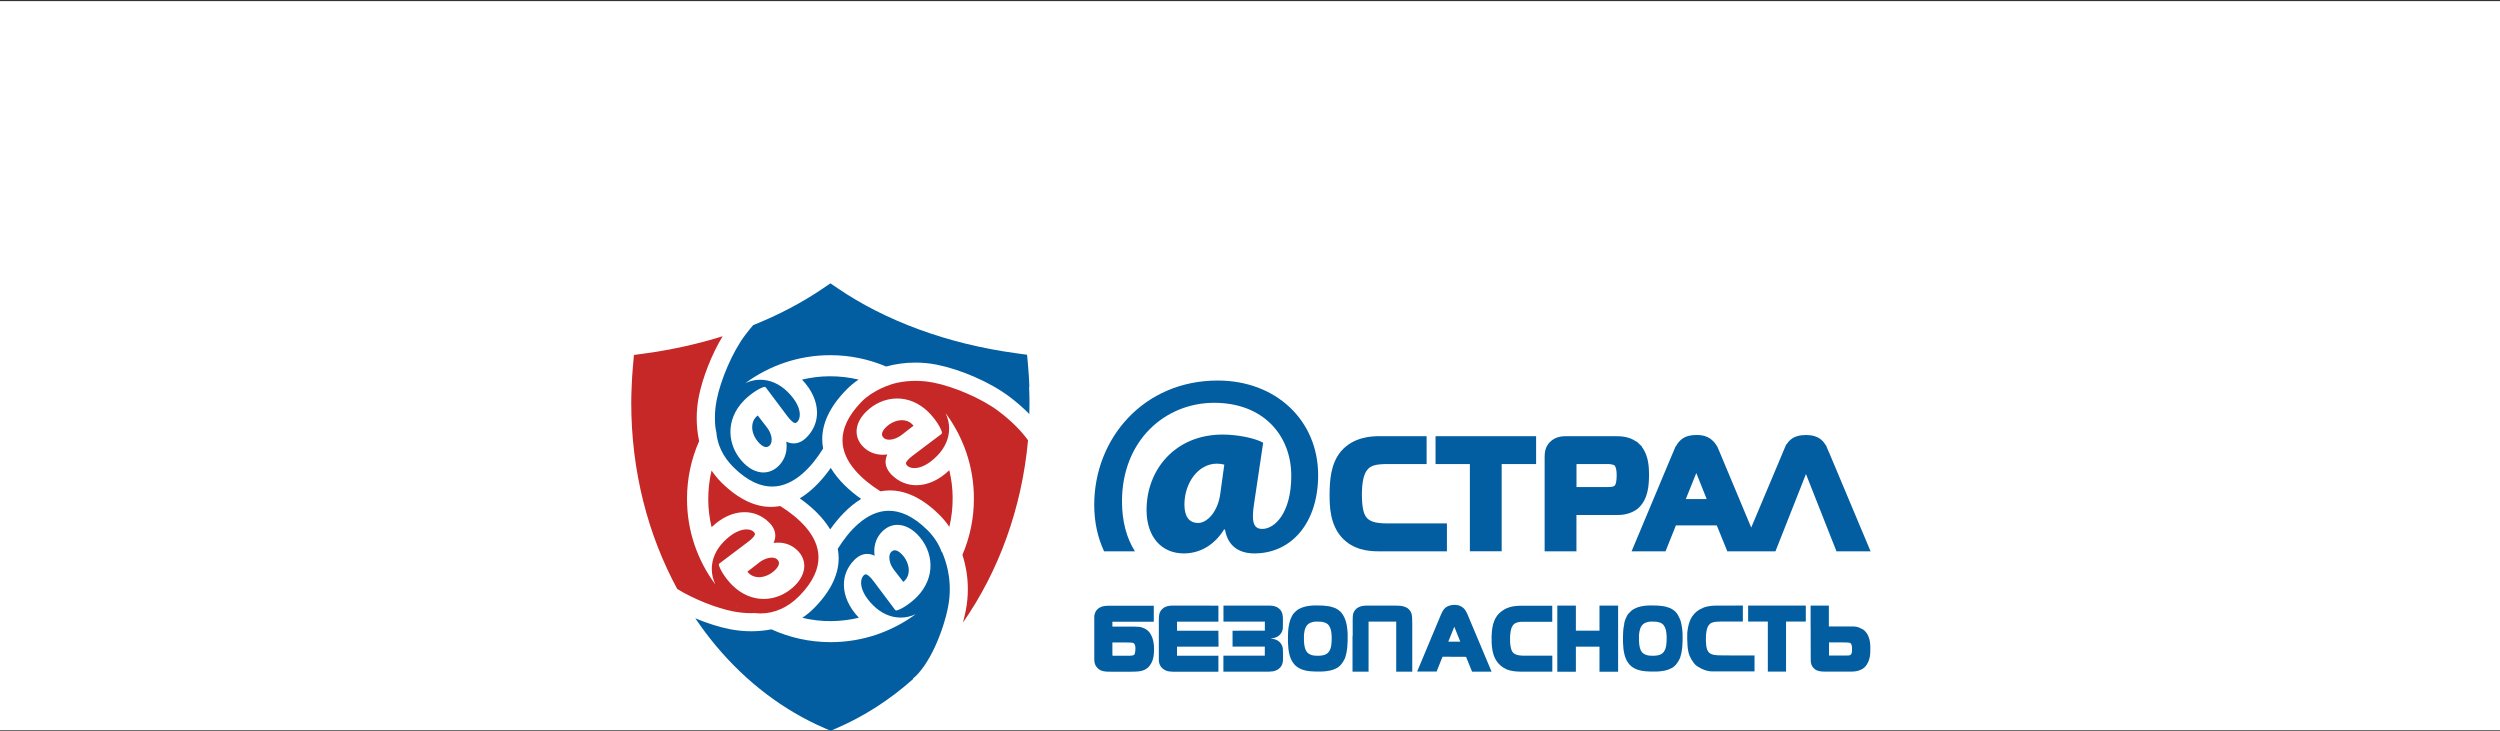
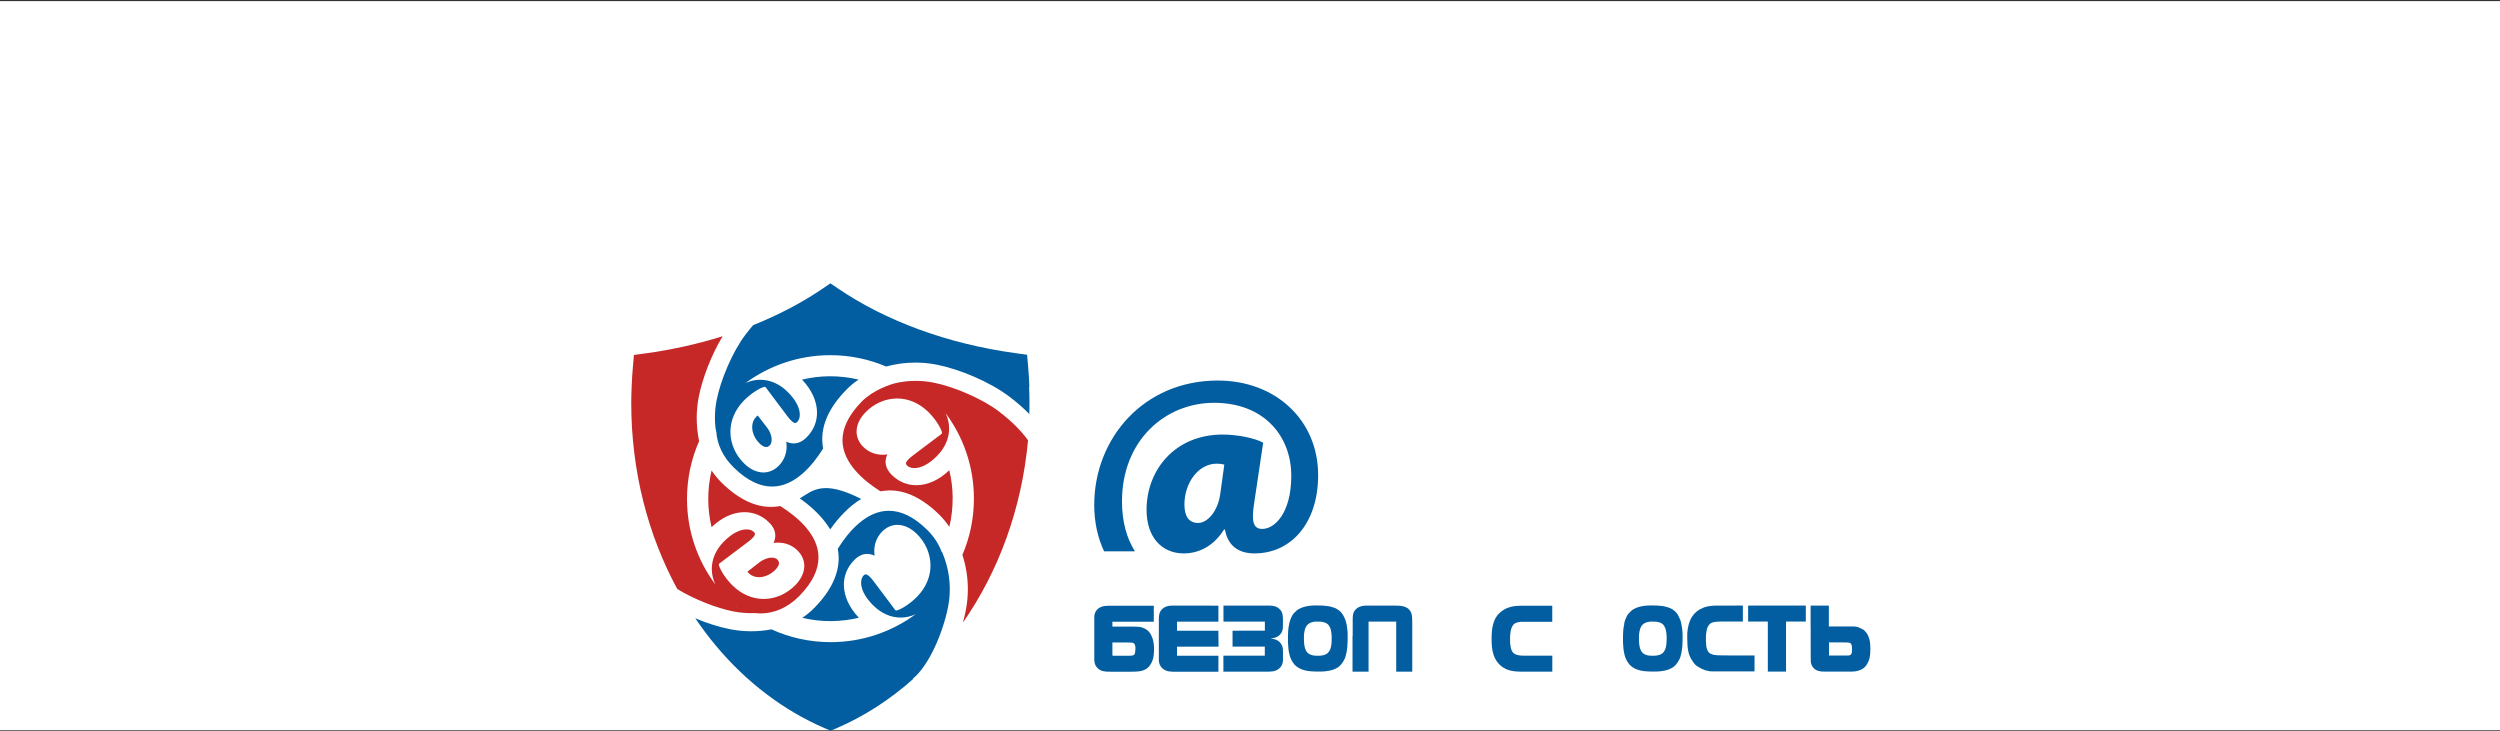
<svg xmlns="http://www.w3.org/2000/svg" width="1200" height="351" viewBox="0 0 1200 351" fill="none">
  <rect x="0" y="0" width="1200" height="351" fill="#333333" stroke="none" />
  <rect width="1200" height="350" transform="translate(0 0.537)" fill="white" />
  <path d="M584.514 182.658C548.921 182.658 525.229 210.47 525.229 242.375C525.229 250.721 526.952 258.206 529.967 264.641H544.775C540.79 258.341 538.556 250.317 538.556 240.652C538.556 211.413 559.26 193.347 582.791 193.347C606.323 193.347 619.811 208.909 619.811 228.401C619.811 246.467 611.653 254.167 605.542 253.871C601.476 253.71 600.695 249.94 601.934 241.917L606.323 212.517C602.553 210.309 593.938 208.586 586.884 208.586C563.999 208.586 550.348 225.548 550.348 244.717C550.348 257.775 557.564 265.637 568.226 265.637C576.06 265.637 582.98 261.545 587.53 254.167H587.988C589.253 261.706 594.261 265.637 602.122 265.637C620 265.637 632.708 250.856 632.708 228.078C632.708 201.666 612.327 182.658 584.541 182.658H584.514ZM585.78 236.721C584.676 245.525 579.507 251.017 575.118 251.017C570.729 251.017 568.522 247.867 568.522 242.213C568.522 231.686 575.253 222.559 584.057 222.559C585.295 222.559 586.561 222.721 587.664 223.017L585.78 236.694V236.721Z" fill="#025EA0" />
-   <path d="M689.059 222.748H705.536V264.614H720.802V222.748H737.333V209.367H689.059V222.748ZM659.12 250.453C657.451 249.887 656.374 249.133 655.539 247.868C654.92 246.872 653.735 244.637 653.708 237.529C653.708 230.529 654.92 227.46 655.943 226.006C656.939 224.525 658.043 223.825 659.739 223.34C661.408 222.856 663.67 222.748 666.389 222.748H684.778V209.367H662.055C658.339 209.367 649.67 209.69 643.693 216.61C638.712 222.56 638.227 230.556 638.2 237.691C638.227 243.21 638.416 251.556 643.935 257.857C649.427 263.995 656.912 264.641 661.839 264.641H694.524V251.233H665.905C663.105 251.233 660.843 251.018 659.147 250.48L659.12 250.453ZM877.794 216.906H877.821L877.094 215.236C877.094 215.236 877.067 215.156 877.04 215.102L876.421 213.621L876.313 213.675C875.801 212.759 875.101 211.79 874.024 210.929C872.274 209.529 869.878 208.802 866.89 208.802H866.782C863.767 208.802 861.37 209.529 859.62 210.929C858.732 211.656 858.059 212.463 857.574 213.271L857.439 213.217L856.551 215.29L856.416 215.613L855.663 217.363H855.689L840.585 253.226L825.104 216.206C825.023 215.963 824.916 215.748 824.808 215.533L824.35 214.429H824.297C823.462 212.894 822.385 211.629 821.066 210.659C819.262 209.367 817.054 208.775 814.658 208.802C814.604 208.802 814.577 208.802 814.55 208.802H814.281C811.804 208.802 809.489 209.206 807.55 210.579C806.204 211.521 805.208 212.786 804.427 214.24L804.319 214.186L803.458 216.233L803.323 216.583L802.246 219.087L783.157 264.641H799.446L804.427 252.203H824.054L829.116 264.641H852.216L866.863 227.541L881.509 264.641H897.879L877.848 216.933L877.794 216.906ZM809.192 239.548L814.227 227.056L819.208 239.548H809.192ZM791.557 228.294C791.503 224.444 791.423 218.844 788.084 214.51L788.192 214.402L786.9 213.163L786.819 213.083L785.607 211.898L785.5 212.006C781.676 209.259 777.315 209.394 775.053 209.367H751.656C749.691 209.367 746.514 209.636 744.01 212.14C741.56 214.563 741.426 217.579 741.426 219.383V219.517C741.426 219.517 741.426 219.517 741.426 219.625V264.641H756.691V247.195H776.722C780.223 247.195 783.588 246.145 786.119 244.152C791.342 239.629 791.45 232.441 791.53 228.321L791.557 228.294ZM775.995 228.267V228.617C775.995 229.425 775.915 230.448 775.753 231.337C775.619 232.064 775.376 232.683 775.242 232.871L775.188 232.925L774.919 233.194C774.407 233.598 773.33 233.814 771.661 233.787H756.718V222.748H771.795C773.115 222.694 774.865 223.125 775.08 223.529H775.107V223.583C775.107 223.583 775.565 224.229 775.726 225.064C775.915 225.898 775.995 226.948 775.995 227.837C775.995 227.891 775.995 227.944 775.995 227.971C775.995 227.971 775.995 227.998 775.995 228.133V228.267Z" fill="#025EA0" />
  <path fill-rule="evenodd" clip-rule="evenodd" d="M580.744 290.676H564.859C563.943 290.676 563.351 290.676 562.839 290.676C562.328 290.676 561.897 290.703 561.493 290.757C561.089 290.81 560.766 290.864 560.416 290.945C560.066 291.026 559.743 291.16 559.474 291.268C559.205 291.376 558.962 291.483 558.72 291.672C558.451 291.86 558.155 292.076 557.966 292.237C557.751 292.399 557.67 292.507 557.536 292.668C557.401 292.83 557.212 293.045 557.078 293.287C556.916 293.53 556.809 293.772 556.701 294.041C556.593 294.284 556.512 294.553 556.459 294.849C556.378 295.145 556.324 295.495 556.297 295.899C556.27 296.303 556.27 296.761 556.243 297.299C556.243 297.837 556.243 298.484 556.243 299.291V315.284C556.243 316.307 556.243 316.657 556.243 317.007C556.243 317.357 556.324 317.734 556.378 318.057C556.459 318.38 556.539 318.703 556.674 319.026C556.809 319.349 556.97 319.619 557.132 319.861C557.293 320.103 557.428 320.265 557.616 320.48C557.805 320.669 558.047 320.884 558.316 321.1C558.586 321.315 558.855 321.476 559.205 321.665C559.555 321.826 559.932 321.988 560.282 322.096C560.605 322.203 560.847 322.23 561.197 322.284C561.547 322.338 561.978 322.392 562.92 322.419C563.863 322.446 565.29 322.419 566.797 322.419H584.836V314.746H581.525C578.213 314.746 571.59 314.746 568.278 314.746H564.966V310.411H584.89V309.119C584.89 307.826 584.863 305.268 584.836 304.003V302.738H564.966V298.403H584.836V290.73H580.771L580.744 290.676Z" fill="#025EA0" />
  <path fill-rule="evenodd" clip-rule="evenodd" d="M591.3 290.676H607.185C608.1 290.676 608.693 290.676 609.204 290.676C609.716 290.676 610.146 290.703 610.55 290.757C610.954 290.81 611.277 290.864 611.627 290.945C611.95 291.026 612.3 291.16 612.57 291.268C612.839 291.376 613.081 291.483 613.323 291.672C613.593 291.86 613.889 292.076 614.077 292.237C614.266 292.399 614.373 292.507 614.508 292.668C614.643 292.83 614.831 293.045 614.966 293.287C615.1 293.53 615.235 293.772 615.343 294.041C615.45 294.284 615.531 294.553 615.585 294.849C615.666 295.145 615.72 295.495 615.747 295.899C615.773 296.303 615.8 296.761 615.8 297.299C615.8 297.837 615.8 298.484 615.8 299.211C615.8 299.938 615.8 300.772 615.773 301.257C615.773 301.741 615.72 301.93 615.666 302.145C615.612 302.361 615.558 302.603 615.477 302.818C615.396 303.034 615.316 303.222 615.262 303.357C615.181 303.491 615.127 303.599 615.047 303.734C614.993 303.841 614.885 303.976 614.804 304.111C614.696 304.245 614.589 304.38 614.481 304.515C614.346 304.649 614.212 304.784 614.077 304.918C613.943 305.053 613.808 305.161 613.646 305.268C613.485 305.376 613.323 305.484 613.189 305.565C613.054 305.645 612.946 305.726 612.758 305.78C612.57 305.861 612.327 305.968 612.085 306.049C611.87 306.13 611.654 306.184 611.439 306.238C611.223 306.291 610.981 306.318 610.739 306.372C610.496 306.399 610.281 306.426 610.146 306.426C610.012 306.426 609.985 306.426 609.985 306.453C609.985 306.453 609.985 306.507 610.146 306.534C610.335 306.561 610.685 306.615 610.954 306.668C611.223 306.695 611.412 306.749 611.627 306.803C611.87 306.857 612.139 306.965 612.354 307.018C612.543 307.099 612.677 307.153 612.812 307.234C612.946 307.288 613.108 307.368 613.27 307.476C613.431 307.557 613.566 307.638 613.7 307.772C613.862 307.88 614.023 308.042 614.131 308.122C614.239 308.23 614.293 308.257 614.373 308.365C614.454 308.472 614.589 308.58 614.696 308.742C614.804 308.876 614.939 309.038 615.047 309.226C615.154 309.415 615.262 309.657 615.37 309.899C615.477 310.142 615.558 310.384 615.612 310.545C615.666 310.707 615.693 310.788 615.747 311.138C615.773 311.488 615.827 312.08 615.827 312.915C615.827 313.749 615.827 314.88 615.827 315.58C615.827 316.307 615.827 316.63 615.827 316.98C615.827 317.33 615.747 317.707 615.693 318.03C615.612 318.353 615.531 318.676 615.396 318.999C615.262 319.323 615.1 319.592 614.939 319.834C614.777 320.076 614.643 320.238 614.454 320.453C614.266 320.642 614.023 320.857 613.754 321.073C613.485 321.288 613.216 321.45 612.866 321.638C612.516 321.8 612.112 321.961 611.789 322.069C611.466 322.176 611.223 322.203 610.873 322.257C610.523 322.311 610.093 322.365 609.15 322.392C608.208 322.419 606.781 322.392 605.273 322.392H587.234V314.719H590.546C593.858 314.719 600.481 314.719 603.792 314.719H607.104V310.384H591.623V302.738H594.208C596.792 302.738 601.962 302.738 604.546 302.711H607.131V298.376H587.261V290.703H591.327L591.3 290.676Z" fill="#025EA0" />
  <path fill-rule="evenodd" clip-rule="evenodd" d="M649.211 305.268V322.392H656.911V298.376H670.184V322.392H677.885V299.857C677.885 298.564 677.885 297.568 677.831 296.787C677.804 296.007 677.723 295.441 677.615 294.93C677.508 294.445 677.346 294.041 677.131 293.61C676.888 293.207 676.565 292.776 676.242 292.453C675.919 292.13 675.623 291.887 675.192 291.672C674.761 291.43 674.196 291.214 673.604 291.053C672.985 290.891 672.338 290.81 671.746 290.757C671.154 290.703 670.615 290.703 669.108 290.676C667.627 290.676 665.15 290.676 663.184 290.676C661.219 290.676 659.765 290.676 658.796 290.676C657.827 290.676 657.369 290.676 657.046 290.676C656.696 290.676 656.48 290.676 656.238 290.676C655.996 290.676 655.726 290.676 655.43 290.703C655.134 290.703 654.811 290.757 654.461 290.783C654.138 290.81 653.788 290.891 653.438 290.972C653.088 291.08 652.711 291.214 652.388 291.349C652.065 291.51 651.769 291.672 651.553 291.807C651.338 291.968 651.149 292.103 650.988 292.264C650.826 292.426 650.638 292.614 650.503 292.776C650.369 292.937 650.234 293.126 650.126 293.287C650.019 293.476 649.911 293.664 649.803 293.853C649.722 294.041 649.642 294.257 649.588 294.445C649.534 294.66 649.48 294.876 649.426 295.145C649.372 295.387 649.346 295.684 649.319 296.087C649.319 296.491 649.292 297.03 649.292 297.514C649.292 297.999 649.292 298.484 649.292 298.995V305.215L649.211 305.268Z" fill="#025EA0" />
  <path fill-rule="evenodd" clip-rule="evenodd" d="M833.021 290.677C830.84 290.677 827.178 290.677 824.944 290.677C822.736 290.677 821.982 290.731 821.228 290.839C820.474 290.92 819.747 291.054 819.101 291.216C818.455 291.377 817.916 291.566 817.351 291.808C816.786 292.05 816.193 292.347 815.709 292.616C815.251 292.885 814.901 293.127 814.524 293.424C814.147 293.747 813.716 294.124 813.339 294.527C812.963 294.931 812.639 295.362 812.343 295.766C812.047 296.17 811.832 296.547 811.616 296.977C811.401 297.408 811.212 297.866 811.024 298.351C810.836 298.835 810.701 299.347 810.539 299.885C810.405 300.451 810.27 301.043 810.162 301.662C810.055 302.281 809.947 302.901 809.893 303.655C809.839 304.408 809.839 305.297 809.866 306.401C809.866 307.505 809.92 308.797 810.001 309.766C810.055 310.735 810.162 311.382 810.243 311.947C810.351 312.512 810.459 313.024 810.566 313.482C810.674 313.912 810.809 314.289 810.997 314.747C811.186 315.205 811.455 315.797 811.805 316.416C812.182 317.062 812.666 317.736 812.989 318.193C813.339 318.651 813.555 318.866 813.851 319.136C814.147 319.405 814.524 319.728 815.09 320.078C815.655 320.428 816.382 320.832 817.001 321.128C817.647 321.424 818.186 321.613 818.697 321.774C819.209 321.936 819.72 322.043 820.205 322.124C820.69 322.205 821.12 322.259 821.982 322.286C822.817 322.286 824.082 322.286 826.182 322.286H842.175V314.612H831.324C828.228 314.612 825.94 314.612 824.432 314.532C822.924 314.451 822.251 314.262 821.74 314.074C821.228 313.885 820.878 313.67 820.582 313.455C820.286 313.239 820.07 312.97 819.828 312.593C819.613 312.216 819.397 311.705 819.263 311.22C819.128 310.735 819.02 310.278 818.966 309.658C818.886 309.012 818.859 308.205 818.832 307.424C818.832 306.643 818.832 305.943 818.859 305.189C818.913 304.435 818.993 303.628 819.128 302.954C819.236 302.281 819.37 301.77 819.532 301.339C819.693 300.908 819.882 300.558 820.124 300.208C820.367 299.858 820.69 299.535 820.986 299.293C821.282 299.051 821.605 298.889 822.009 298.781C822.44 298.647 822.951 298.539 823.597 298.458C824.244 298.377 824.997 298.351 826.128 298.324C827.259 298.324 828.767 298.324 830.571 298.324H836.575V290.65H832.994L833.021 290.677Z" fill="#025EA0" />
  <path fill-rule="evenodd" clip-rule="evenodd" d="M844.812 290.676H866.782V298.349H857.305V322.365H848.555V298.349H839.104V290.676H844.839H844.812Z" fill="#025EA0" />
  <path fill-rule="evenodd" clip-rule="evenodd" d="M553.848 309.739C553.821 309.335 553.767 308.904 553.713 308.5C553.659 308.097 553.579 307.747 553.498 307.424C553.417 307.1 553.363 306.831 553.256 306.535C553.148 306.212 553.013 305.862 552.879 305.539C552.744 305.189 552.582 304.866 552.394 304.543C552.205 304.22 551.99 303.897 551.775 303.6C551.559 303.304 551.344 303.062 551.155 302.9C550.967 302.712 550.805 302.577 550.671 302.47C550.536 302.362 550.375 302.254 550.213 302.147C550.052 302.039 549.863 301.931 549.675 301.823C549.486 301.716 549.271 301.608 549.055 301.527C548.84 301.42 548.652 301.339 548.436 301.285C548.248 301.204 548.059 301.15 547.871 301.096C547.682 301.043 547.494 300.989 547.305 300.962C547.117 300.935 546.902 300.908 546.632 300.881C546.363 300.881 546.04 300.827 545.636 300.827C545.232 300.827 544.801 300.8 544.209 300.773H533.951V298.431H553.821V290.758H534.813C533.359 290.758 532.578 290.758 531.959 290.758C531.34 290.758 530.855 290.812 530.451 290.839C530.047 290.866 529.724 290.946 529.428 291.027C529.132 291.108 528.863 291.189 528.566 291.296C528.27 291.431 527.974 291.566 527.759 291.7C527.543 291.835 527.382 291.942 527.193 292.077C527.005 292.239 526.763 292.454 526.547 292.669C526.332 292.885 526.17 293.1 526.036 293.343C525.874 293.585 525.766 293.827 525.659 294.123C525.551 294.419 525.443 294.716 525.39 294.985C525.309 295.254 525.255 295.496 525.255 295.9C525.255 296.304 525.255 296.923 525.255 297.839V314.289C525.255 315.555 525.255 316.228 525.255 316.685C525.255 317.143 525.282 317.412 525.336 317.681C525.389 317.951 525.443 318.247 525.524 318.516C525.605 318.785 525.713 319.055 525.793 319.243C525.874 319.432 525.955 319.539 526.036 319.674C526.116 319.808 526.251 319.997 526.386 320.158C526.52 320.347 526.682 320.508 526.843 320.697C527.005 320.858 527.193 321.02 527.355 321.155C527.543 321.289 527.732 321.424 527.92 321.532C528.109 321.639 528.297 321.72 528.459 321.801C528.62 321.882 528.782 321.935 528.97 321.989C529.159 322.043 529.347 322.097 529.563 322.151C529.778 322.205 530.02 322.259 530.317 322.285C530.613 322.312 530.99 322.366 531.447 322.393C531.932 322.393 532.497 322.42 533.251 322.42C533.978 322.42 534.894 322.42 535.728 322.42H542.836C543.428 322.42 543.859 322.42 544.398 322.393C544.909 322.393 545.528 322.339 546.013 322.312C546.498 322.285 546.821 322.232 547.117 322.178C547.44 322.124 547.709 322.07 548.005 321.989C548.302 321.908 548.598 321.801 548.867 321.72C549.136 321.612 549.352 321.505 549.594 321.397C549.836 321.289 550.078 321.155 550.321 320.966C550.563 320.805 550.805 320.616 550.994 320.455C551.182 320.293 551.317 320.132 551.505 319.943C551.667 319.755 551.855 319.512 552.017 319.27C552.179 319.055 552.313 318.812 552.475 318.57C552.609 318.355 552.744 318.085 552.852 317.843C552.959 317.601 553.067 317.385 553.148 317.116C553.255 316.847 553.336 316.551 553.444 316.255C553.525 315.931 553.605 315.608 553.659 315.285C553.713 314.962 553.767 314.612 553.794 314.316C553.821 313.993 553.848 313.724 553.875 313.374L553.929 312.216C553.929 311.812 553.929 311.408 553.929 311.004C553.929 310.601 553.929 310.197 553.875 309.766L553.848 309.739ZM533.951 313.778V308.393H537.182C538.394 308.393 539.794 308.393 540.79 308.393C541.786 308.393 542.432 308.393 542.863 308.447C543.294 308.447 543.536 308.501 543.725 308.554C543.913 308.608 544.048 308.662 544.182 308.743C544.317 308.824 544.425 308.931 544.532 309.093C544.64 309.254 544.721 309.443 544.801 309.685C544.882 309.901 544.963 310.17 544.99 310.493C545.017 310.789 545.017 311.139 544.99 311.543C544.99 311.92 544.963 312.351 544.909 312.728C544.855 313.104 544.801 313.454 544.721 313.697C544.667 313.939 544.586 314.047 544.505 314.154C544.398 314.262 544.29 314.37 544.128 314.451C543.967 314.531 543.778 314.612 543.509 314.666C543.213 314.72 542.836 314.747 542.163 314.747C541.49 314.747 540.521 314.747 539.121 314.747H533.978V313.804L533.951 313.778Z" fill="#025EA0" />
  <path fill-rule="evenodd" clip-rule="evenodd" d="M715.983 306.32C715.875 311.947 716.683 317.305 721.717 320.535C725.11 322.716 729.821 322.393 734.048 322.393H745.114V314.72H734.479C731.544 314.72 729.983 314.801 728.314 314.397C728.044 314.316 727.802 314.235 727.56 314.128C727.317 314.02 727.102 313.912 726.887 313.778C726.671 313.643 726.51 313.508 726.348 313.347C726.187 313.185 726.052 313.024 725.917 312.808C725.783 312.593 725.675 312.377 725.594 312.162C725.487 311.947 725.433 311.785 725.379 311.57C725.325 311.354 725.244 311.112 725.19 310.843C725.137 310.574 725.083 310.251 725.029 309.954C724.975 309.658 724.948 309.416 724.921 309.147C724.894 308.877 724.867 308.608 724.84 308.366C724.84 308.124 724.84 307.908 724.84 307.531V306.239C724.84 305.862 724.84 305.62 724.84 305.404C724.84 305.189 724.867 305 724.894 304.731L725.002 303.843C725.029 303.547 725.083 303.277 725.11 303.035C725.163 302.82 725.19 302.604 725.244 302.389C725.298 302.173 725.352 301.931 725.433 301.716C725.514 301.5 725.594 301.285 725.675 301.096C725.756 300.908 725.864 300.693 725.971 300.531C726.079 300.343 726.16 300.181 726.294 300.046C726.402 299.885 726.537 299.777 726.644 299.643C726.752 299.535 726.86 299.454 726.967 299.373C727.075 299.293 727.237 299.212 727.371 299.131C727.533 299.05 727.694 298.97 727.856 298.916C728.017 298.862 728.152 298.808 728.341 298.754C728.529 298.7 728.798 298.646 729.041 298.62C729.283 298.566 729.498 298.539 729.714 298.512L730.387 298.458C730.602 298.458 730.871 298.458 731.221 298.458H745.087V290.758H729.714C725.864 290.839 722.633 291.566 719.725 294.285C716.467 297.327 716.009 302.147 715.929 306.4L715.983 306.32Z" fill="#025EA0" />
-   <path fill-rule="evenodd" clip-rule="evenodd" d="M715.956 322.39L705.294 297.028C704.083 294.148 703.356 291.724 700.502 290.701C698.537 290.001 695.44 290.271 693.717 291.778C692.613 292.748 691.994 294.228 691.429 295.575L689.598 299.936L680.229 322.337H689.571L692.425 315.229L703.706 315.283L706.587 322.39H715.956ZM695.548 307.098L697.11 303.194L697.944 301.121L698.052 300.825L698.537 302.009L700.448 306.775L700.933 307.986H695.198L695.548 307.071V307.098Z" fill="#025EA0" />
-   <path fill-rule="evenodd" clip-rule="evenodd" d="M759.571 302.71C761.455 302.71 764.605 302.71 766.194 302.71C767.782 302.71 767.755 302.71 767.755 302.71V290.702H776.694V322.418H767.755V310.41H756.421V322.418H747.509V290.702H756.421V302.71H756.744C757.067 302.71 757.686 302.71 759.571 302.71Z" fill="#025EA0" />
  <path fill-rule="evenodd" clip-rule="evenodd" d="M618.223 305.591C618.223 306.479 618.223 307.395 618.223 308.364C618.25 309.333 618.33 310.383 618.438 311.406C618.546 312.429 618.734 313.425 618.95 314.206C619.138 315.014 619.353 315.606 619.596 316.145C619.811 316.683 620.053 317.141 620.323 317.572C620.565 317.976 620.834 318.352 621.05 318.622C621.238 318.891 621.373 319.026 621.534 319.187C621.696 319.349 621.884 319.537 622.127 319.726C622.342 319.914 622.557 320.076 622.88 320.291C623.177 320.479 623.554 320.722 624.011 320.937C624.496 321.153 625.034 321.395 625.573 321.556C626.111 321.718 626.623 321.853 627.161 321.96C627.7 322.068 628.292 322.149 628.965 322.203C629.638 322.283 630.392 322.31 631.281 322.337C632.196 322.337 633.246 322.337 634.108 322.337C634.969 322.337 635.642 322.283 636.288 322.203C636.962 322.122 637.608 322.041 638.2 321.906C638.819 321.772 639.358 321.637 639.95 321.422C640.542 321.206 641.162 320.937 641.646 320.668C642.131 320.399 642.508 320.156 642.912 319.779C643.315 319.402 643.8 318.918 644.231 318.299C644.662 317.706 645.066 316.979 645.335 316.441C645.604 315.902 645.739 315.552 645.873 315.041C646.035 314.529 646.196 313.91 646.331 313.21C646.466 312.537 646.573 311.783 646.681 310.841C646.762 309.898 646.816 308.768 646.869 307.583C646.896 306.425 646.896 305.241 646.869 304.137C646.816 303.006 646.708 301.929 646.573 301.067C646.466 300.179 646.331 299.479 646.169 298.887C646.035 298.294 645.873 297.81 645.631 297.217C645.416 296.625 645.092 295.952 644.769 295.414C644.473 294.875 644.177 294.471 643.935 294.175C643.692 293.879 643.504 293.69 643.316 293.502C643.127 293.313 642.965 293.179 642.696 292.99C642.454 292.802 642.104 292.56 641.835 292.398C641.565 292.237 641.377 292.129 641.215 292.048C641.054 291.967 640.919 291.913 640.596 291.779C640.273 291.671 639.789 291.51 639.277 291.348C638.765 291.187 638.2 291.052 637.473 290.944C636.746 290.837 635.831 290.729 634.915 290.675C634 290.621 633.085 290.621 632.223 290.621C631.361 290.621 630.554 290.621 629.934 290.648C629.315 290.675 628.884 290.729 628.4 290.81C627.915 290.89 627.431 290.944 626.838 291.079C626.273 291.213 625.627 291.402 625.061 291.59C624.496 291.806 624.011 292.021 623.527 292.29C623.042 292.56 622.584 292.883 622.154 293.26C621.723 293.637 621.319 294.067 620.969 294.444C620.646 294.821 620.43 295.171 620.188 295.602C619.946 296.033 619.703 296.571 619.461 297.19C619.219 297.81 619.003 298.564 618.842 299.291C618.68 300.017 618.546 300.744 618.465 301.364C618.384 301.983 618.357 302.441 618.303 303.114C618.277 303.76 618.223 304.594 618.223 305.483V305.591ZM626.542 311.514C626.434 311.245 626.327 310.922 626.246 310.518C626.165 310.114 626.084 309.602 626.004 309.064C625.95 308.525 625.923 308.014 625.896 307.502C625.896 306.991 625.896 306.533 625.896 306.075V304.837C625.95 304.487 625.977 304.244 626.004 303.948C626.031 303.625 626.084 303.248 626.165 302.871C626.246 302.494 626.354 302.118 626.461 301.794C626.569 301.471 626.677 301.202 626.811 300.96C626.919 300.744 627.027 300.556 627.188 300.367C627.323 300.179 627.538 299.937 627.727 299.748C627.915 299.56 628.157 299.398 628.373 299.237C628.588 299.102 628.831 298.994 629.073 298.887C629.342 298.779 629.638 298.698 629.908 298.617C630.177 298.537 630.419 298.51 630.634 298.456C630.85 298.429 631.065 298.402 631.335 298.375C631.631 298.375 632.008 298.375 632.385 298.375C632.761 298.375 633.219 298.375 633.623 298.402C634.054 298.402 634.458 298.483 634.808 298.537C635.131 298.591 635.4 298.671 635.642 298.752L636.261 298.967L636.558 299.102L636.854 299.291L637.258 299.587L637.554 299.856C637.554 299.856 637.715 300.044 637.85 300.206C637.958 300.367 638.092 300.556 638.227 300.852C638.362 301.121 638.523 301.471 638.631 301.767C638.738 302.064 638.819 302.306 638.873 302.629C638.927 302.952 639.008 303.302 639.062 303.76C639.115 304.218 639.169 304.756 639.196 305.348C639.196 305.914 639.196 306.533 639.196 307.125C639.196 307.718 639.142 308.31 639.115 308.795C639.062 309.279 639.035 309.656 638.954 310.033C638.9 310.383 638.819 310.706 638.739 310.975C638.685 311.245 638.604 311.433 638.496 311.702C638.362 311.972 638.2 312.349 637.985 312.645C637.769 312.968 637.554 313.21 637.365 313.399C637.177 313.587 637.015 313.722 636.773 313.856C636.558 313.991 636.262 314.125 635.992 314.26C635.723 314.368 635.454 314.449 635.185 314.502C634.915 314.556 634.592 314.61 634.296 314.664C634 314.691 633.677 314.718 633.3 314.745C632.896 314.745 632.411 314.745 632.008 314.745C631.577 314.745 631.227 314.718 630.931 314.691C630.634 314.664 630.365 314.61 630.096 314.556C629.827 314.502 629.611 314.449 629.342 314.341C629.1 314.26 628.831 314.125 628.615 314.018C628.4 313.91 628.238 313.775 628.077 313.695C627.942 313.587 627.834 313.506 627.727 313.399L627.457 313.129L627.215 312.833C627.215 312.833 627 312.51 626.892 312.295C626.784 312.079 626.677 311.837 626.569 311.568L626.542 311.514Z" fill="#025EA0" />
  <path fill-rule="evenodd" clip-rule="evenodd" d="M779.655 299.398C779.494 300.125 779.359 300.852 779.278 301.471C779.198 302.091 779.171 302.548 779.117 303.221C779.09 303.868 779.063 304.702 779.036 305.591C779.036 306.479 779.036 307.395 779.036 308.364C779.063 309.333 779.144 310.383 779.252 311.406C779.386 312.429 779.548 313.425 779.763 314.206C779.952 315.014 780.167 315.606 780.409 316.145C780.625 316.683 780.867 317.141 781.136 317.572C781.379 317.976 781.648 318.352 781.863 318.622C782.052 318.891 782.186 319.026 782.348 319.187C782.509 319.349 782.725 319.537 782.94 319.726C783.155 319.914 783.371 320.076 783.667 320.291C783.963 320.479 784.34 320.722 784.798 320.937C785.256 321.153 785.821 321.395 786.359 321.556C786.898 321.718 787.409 321.853 787.948 321.96C788.486 322.068 789.079 322.149 789.752 322.203C790.425 322.283 791.179 322.31 792.067 322.337C792.983 322.337 794.033 322.337 794.894 322.337C795.756 322.337 796.402 322.283 797.075 322.203C797.721 322.122 798.367 322.041 798.987 321.906C799.606 321.772 800.171 321.637 800.764 321.422C801.356 321.206 801.948 320.937 802.433 320.668C802.917 320.399 803.294 320.156 803.698 319.779C804.102 319.402 804.587 318.918 805.017 318.299C805.448 317.706 805.852 316.979 806.121 316.441C806.391 315.902 806.525 315.552 806.66 315.041C806.821 314.529 806.983 313.91 807.118 313.21C807.252 312.537 807.36 311.783 807.468 310.841C807.548 309.898 807.602 308.768 807.656 307.583C807.656 306.425 807.656 305.241 807.629 304.137C807.575 303.006 807.468 301.929 807.333 301.067C807.198 300.179 807.064 299.479 806.929 298.887C806.794 298.294 806.633 297.81 806.391 297.217C806.148 296.625 805.825 295.952 805.529 295.414C805.233 294.875 804.937 294.471 804.694 294.175C804.452 293.879 804.264 293.69 804.075 293.502C803.887 293.313 803.725 293.179 803.456 292.99C803.187 292.802 802.864 292.56 802.594 292.398C802.325 292.237 802.137 292.129 801.975 292.048C801.814 291.967 801.679 291.913 801.356 291.779C801.033 291.671 800.548 291.51 800.037 291.348C799.525 291.187 798.96 291.052 798.233 290.944C797.506 290.837 796.59 290.729 795.675 290.675C794.76 290.621 793.844 290.621 792.983 290.621C792.121 290.621 791.313 290.621 790.694 290.648C790.075 290.675 789.644 290.729 789.159 290.81C788.702 290.89 788.19 290.944 787.625 291.079C787.059 291.213 786.413 291.402 785.848 291.59C785.282 291.806 784.798 292.021 784.313 292.29C783.829 292.56 783.371 292.883 782.94 293.26C782.509 293.637 782.079 294.067 781.755 294.444C781.432 294.821 781.19 295.171 780.948 295.602C780.705 296.033 780.463 296.571 780.221 297.19C779.978 297.81 779.763 298.564 779.602 299.291L779.655 299.398ZM787.006 302.871C787.086 302.494 787.194 302.118 787.302 301.794C787.409 301.471 787.517 301.202 787.625 300.96C787.732 300.744 787.84 300.556 788.002 300.367C788.136 300.179 788.325 299.937 788.54 299.748C788.756 299.56 788.971 299.398 789.186 299.237C789.402 299.102 789.644 298.994 789.913 298.887C790.183 298.779 790.479 298.698 790.748 298.617C791.017 298.537 791.233 298.51 791.475 298.456C791.69 298.429 791.906 298.402 792.175 298.375C792.471 298.375 792.848 298.375 793.225 298.375C793.602 298.375 794.06 298.375 794.463 298.402C794.894 298.402 795.298 298.483 795.648 298.537C795.998 298.591 796.24 298.671 796.483 298.752L797.102 298.967L797.371 299.102L797.667 299.291L798.071 299.587L798.367 299.856C798.367 299.856 798.529 300.044 798.637 300.206C798.744 300.367 798.879 300.556 799.014 300.852C799.148 301.121 799.31 301.471 799.417 301.767C799.525 302.064 799.606 302.306 799.66 302.629C799.714 302.925 799.794 303.302 799.848 303.76C799.902 304.218 799.956 304.756 799.983 305.348C799.983 305.914 799.983 306.533 799.983 307.125C799.983 307.718 799.929 308.31 799.902 308.795C799.875 309.279 799.821 309.656 799.74 310.033C799.687 310.383 799.606 310.706 799.525 310.975C799.444 311.245 799.39 311.433 799.283 311.702C799.148 311.972 798.96 312.349 798.771 312.645C798.583 312.968 798.34 313.21 798.152 313.399C797.963 313.587 797.802 313.722 797.56 313.856C797.344 313.991 797.048 314.125 796.779 314.26C796.51 314.368 796.24 314.449 795.971 314.502C795.702 314.556 795.379 314.61 795.083 314.664C794.786 314.691 794.463 314.718 794.06 314.745C793.656 314.745 793.171 314.745 792.767 314.745C792.336 314.745 791.986 314.718 791.69 314.691C791.394 314.664 791.125 314.61 790.856 314.556C790.613 314.502 790.371 314.449 790.102 314.341C789.859 314.26 789.59 314.125 789.375 314.018C789.159 313.91 788.998 313.775 788.836 313.695C788.702 313.587 788.594 313.506 788.486 313.399L788.217 313.129L788.002 312.833C788.002 312.833 787.786 312.51 787.679 312.295C787.571 312.079 787.463 311.837 787.356 311.568C787.248 311.298 787.14 310.975 787.059 310.572C786.979 310.168 786.898 309.656 786.817 309.118C786.763 308.579 786.736 308.068 786.709 307.556C786.709 307.045 786.709 306.587 786.709 306.129V304.891C786.763 304.541 786.79 304.298 786.817 304.002C786.844 303.679 786.925 303.302 786.979 302.925L787.006 302.871Z" fill="#025EA0" />
  <path fill-rule="evenodd" clip-rule="evenodd" d="M869.124 301.741V309.199C869.124 311.703 869.124 314.476 869.15 316.038C869.15 317.573 869.204 317.869 869.258 318.192C869.339 318.515 869.42 318.865 869.554 319.161C869.662 319.457 869.797 319.699 869.958 319.969C870.12 320.238 870.362 320.507 870.604 320.749C870.847 320.992 871.062 321.18 871.304 321.342C871.547 321.503 871.789 321.638 872.058 321.773C872.328 321.907 872.651 322.015 873.028 322.096C873.404 322.203 873.808 322.257 874.266 322.311C874.724 322.338 875.235 322.365 876.043 322.365H888.159C888.805 322.365 889.747 322.365 890.689 322.23C891.605 322.096 892.493 321.8 893.166 321.503C893.84 321.207 894.324 320.884 894.755 320.507C895.186 320.13 895.59 319.699 895.94 319.161C896.29 318.623 896.64 318.03 896.882 317.411C897.124 316.819 897.313 316.199 897.447 315.553C897.582 314.907 897.663 314.234 897.717 313.426C897.77 312.619 897.797 311.676 897.77 310.949C897.77 310.222 897.743 309.711 897.69 309.253C897.663 308.795 897.609 308.392 897.555 308.042C897.501 307.692 897.42 307.368 897.34 306.992C897.232 306.615 897.124 306.184 896.963 305.78C896.801 305.376 896.64 304.972 896.451 304.622C896.263 304.272 896.047 303.949 895.778 303.599C895.536 303.276 895.213 302.926 894.943 302.684C894.674 302.415 894.432 302.253 894.001 302.011C893.57 301.768 892.951 301.472 892.359 301.23C891.766 300.988 891.228 300.853 890.609 300.772C889.989 300.691 889.316 300.691 888.455 300.691H877.847V290.676H869.097V301.741H869.124ZM877.874 308.365H879.193C880.512 308.365 883.124 308.365 884.739 308.365C886.382 308.365 887.001 308.418 887.432 308.472C887.862 308.526 888.105 308.607 888.266 308.768C888.428 308.903 888.562 309.118 888.67 309.361C888.778 309.603 888.859 309.899 888.912 310.195C888.966 310.492 888.966 310.842 888.966 311.138V311.999C888.966 312.322 888.966 312.726 888.912 313.049C888.859 313.372 888.778 313.588 888.697 313.776C888.616 313.965 888.536 314.099 888.428 314.207C888.32 314.315 888.159 314.422 887.997 314.476C887.809 314.53 887.62 314.584 887.378 314.611C887.136 314.638 886.839 314.665 886.059 314.665C885.278 314.665 883.985 314.665 882.532 314.665H877.928V308.338L877.874 308.365Z" fill="#025EA0" />
  <path d="M369.231 292.589L371.331 292.751C371.52 291.997 370.497 292.158 369.231 292.589Z" fill="#005D9A" />
  <path d="M494.103 185.674C493.968 182.255 493.78 178.836 493.457 175.416L492.999 170.274L487.883 169.574C454.39 165.051 424.72 153.77 402.239 138.477L398.604 136L394.97 138.477C385.116 145.181 373.862 151.131 361.531 156.058C360.292 157.485 359 159.074 357.707 160.797C351.569 168.874 345.807 182.632 344.003 192.028C343.438 194.882 343.142 197.763 343.169 200.59C343.196 203.713 343.357 205.463 343.842 207.402C344.273 213.19 346.857 219.14 352.134 224.337C359.027 231.121 365.246 233.598 370.738 233.544C381.319 233.491 389.854 223.771 395.104 215.29C394.835 213.89 394.701 212.463 394.674 210.982C394.62 203.659 397.904 195.555 406.332 186.993C408.109 185.163 410.074 183.574 412.12 182.201C407.624 181.124 402.939 180.586 398.093 180.612C393.57 180.639 389.181 181.205 384.981 182.228C389.693 187.155 392.116 192.674 392.17 197.897C392.224 202.313 390.554 206.513 387.243 209.852C385.385 211.763 383.258 212.813 381.023 212.84C379.812 212.84 378.6 212.571 377.416 211.979C377.523 212.705 377.577 213.405 377.577 214.106C377.631 217.686 376.339 220.971 373.862 223.502C371.789 225.629 369.204 226.76 366.511 226.787C363.361 226.787 360.104 225.333 357.169 222.452C353.05 218.386 350.653 213.029 350.6 207.455C350.546 202.232 352.592 196.847 357.088 192.244C359.996 189.309 364.061 186.482 366.727 185.728C367.077 185.647 367.427 185.755 367.642 186.051L377.685 199.432C379.569 202.044 381.05 203.121 381.696 203.04C381.966 203.04 382.235 202.932 382.612 202.582C383.366 201.882 383.931 200.644 383.904 198.948C383.904 196.228 382.37 192.324 378.008 188.043C374.212 184.301 369.608 182.255 364.815 182.282C362.527 182.282 360.158 182.82 357.815 183.87C369.231 175.497 383.285 170.489 398.524 170.489C408.055 170.489 417.101 172.428 425.34 175.928C429.863 174.689 434.574 174.043 439.367 174.043C442.759 174.043 446.179 174.366 449.625 175.039C460.61 177.22 474.798 183.116 484.464 190.359C488.26 193.213 491.41 196.04 494.076 198.732C494.13 196.955 494.157 195.151 494.157 193.347C494.157 190.736 494.076 188.205 493.968 185.701L494.103 185.674Z" fill="#025EA0" />
  <path d="M370.388 211.035C370.388 212.273 370.038 213.216 369.527 213.727C368.908 214.346 368.369 214.589 367.75 214.589C366.915 214.589 365.838 214.104 364.627 212.892C362.311 210.631 361.046 207.669 361.046 205.031C361.046 203.119 361.638 201.423 362.904 200.131C363.146 199.861 363.442 199.619 363.711 199.431L367.965 204.95C369.688 207.104 370.415 209.339 370.415 211.062L370.388 211.035Z" fill="#025EA0" />
  <path d="M374.617 242.886C373.217 243.155 371.79 243.289 370.309 243.316C362.986 243.397 354.909 240.086 346.347 231.658C344.543 229.855 342.928 227.916 341.555 225.843C340.478 230.339 339.939 235.051 339.966 239.897C339.993 244.42 340.559 248.809 341.555 253.036C346.482 248.297 351.974 245.874 357.224 245.847C361.64 245.793 365.813 247.463 369.151 250.774C371.063 252.632 372.113 254.759 372.14 257.021C372.14 258.232 371.871 259.444 371.278 260.628C372.005 260.521 372.705 260.467 373.405 260.467C376.986 260.44 380.271 261.732 382.775 264.209C384.902 266.282 386.033 268.867 386.059 271.559C386.059 274.709 384.606 277.967 381.725 280.902C377.659 285.021 372.328 287.444 366.755 287.498C361.559 287.552 356.174 285.506 351.57 280.983C348.636 278.075 345.836 273.982 345.082 271.317C344.974 270.967 345.082 270.617 345.405 270.402L358.759 260.332C361.37 258.447 362.447 256.967 362.367 256.321C362.367 256.051 362.259 255.782 361.909 255.405C361.209 254.651 359.997 254.086 358.274 254.113C355.555 254.113 351.651 255.647 347.397 260.009C343.655 263.805 341.609 268.436 341.662 273.229C341.662 275.625 342.228 278.102 343.385 280.552C334.824 269.082 329.762 254.867 329.762 239.466C329.762 229.612 331.835 220.216 335.578 211.735C334.824 208.127 334.42 204.439 334.42 200.696C334.42 197.304 334.743 193.885 335.416 190.438C337.193 181.473 341.447 170.407 346.859 161.388C335.093 165.076 322.547 167.903 309.408 169.68L304.292 170.38L303.835 175.523C303.512 178.942 303.323 182.361 303.188 185.781C303.081 188.231 303 190.815 303 193.427C303 226.193 311.023 256.805 325.077 282.706C333.181 287.687 344.112 291.967 351.974 293.475C354.855 294.041 357.709 294.31 360.536 294.31C361.101 294.31 361.667 294.283 362.259 294.256C363.255 294.364 364.251 294.444 365.247 294.444C371.521 294.391 378.036 291.806 383.69 286.044C390.448 279.152 392.925 272.932 392.871 267.413C392.817 256.805 383.098 248.27 374.644 242.993L374.617 242.886ZM353.401 291.294C353.401 291.294 353.186 291.079 353.051 290.971C353.24 291.079 353.428 291.187 353.59 291.294H353.374H353.401Z" fill="#C52827" />
  <path d="M364.278 270.108C366.432 268.412 368.64 267.685 370.363 267.658C371.601 267.658 372.544 268.008 373.055 268.52C373.674 269.139 373.89 269.704 373.917 270.297C373.917 271.131 373.432 272.208 372.221 273.447C369.959 275.762 366.997 277.028 364.359 277.055C362.447 277.055 360.751 276.462 359.459 275.197C359.19 274.928 358.974 274.658 358.759 274.389L364.278 270.135V270.108Z" fill="#C52827" />
  <path d="M452.103 265.045L452.023 264.991C450.703 261.303 448.442 257.695 445.103 254.384C438.211 247.599 432.018 245.122 426.499 245.176C415.918 245.23 407.383 254.949 402.133 263.43C402.402 264.83 402.537 266.257 402.564 267.738C402.618 275.061 399.333 283.165 390.906 291.754C389.129 293.584 387.164 295.173 385.117 296.546C389.614 297.623 394.298 298.188 399.145 298.134C403.668 298.081 408.056 297.515 412.256 296.519C407.545 291.592 405.122 286.073 405.068 280.823C405.014 276.407 406.683 272.234 409.995 268.868C411.853 266.957 413.98 265.88 416.214 265.88C417.426 265.88 418.637 266.149 419.822 266.741C419.714 266.041 419.66 265.315 419.66 264.615C419.634 261.034 420.899 257.749 423.376 255.218C425.449 253.091 428.007 251.933 430.726 251.933C433.876 251.933 437.134 253.387 440.069 256.268C444.188 260.334 446.584 265.691 446.638 271.265C446.692 276.488 444.646 281.9 440.149 286.477C437.242 289.411 433.176 292.238 430.511 292.992C430.161 293.073 429.811 292.965 429.595 292.669L419.553 279.288C417.668 276.676 416.187 275.599 415.541 275.68C415.272 275.68 415.003 275.788 414.626 276.138C413.872 276.838 413.306 278.076 413.333 279.773C413.333 282.492 414.868 286.396 419.23 290.677C423.026 294.419 427.63 296.465 432.422 296.438C434.765 296.438 437.188 295.9 439.557 294.796C428.114 303.223 414.006 308.231 398.714 308.231C388.564 308.231 378.952 306.023 370.282 302.092C367.105 302.685 363.875 303.008 360.59 303.008C357.305 303.008 353.778 302.685 350.359 302.011C345.243 300.988 339.455 299.185 333.747 296.788C336.87 301.392 340.182 305.835 343.709 310.035C358.14 327.293 375.99 341.024 396.156 349.666L398.714 350.77L401.272 349.666C414.787 343.878 427.226 335.801 438.345 325.893L438.211 325.704C441.846 322.85 445.723 317.062 448.711 310.6C451.727 304.112 453.988 296.95 455.065 291.35C455.63 288.469 455.9 285.615 455.9 282.788C455.9 276.622 454.607 270.592 452.211 265.018L452.103 265.045Z" fill="#025EA0" />
-   <path d="M427.737 264.99C428.356 264.371 428.921 264.129 429.514 264.129C430.321 264.129 431.425 264.614 432.637 265.825C434.952 268.087 436.191 271.048 436.218 273.687C436.218 275.598 435.625 277.295 434.36 278.614C434.117 278.883 433.848 279.125 433.579 279.314L429.325 273.794C427.602 271.641 426.875 269.406 426.875 267.683C426.875 266.444 427.225 265.502 427.737 264.99Z" fill="#025EA0" />
  <path d="M462.281 298.726C479.323 274.252 490.443 244.178 493.458 211.331C490.524 207.293 486.108 202.501 479.296 197.358C471.219 191.219 457.434 185.458 448.065 183.654C445.184 183.089 442.33 182.819 439.503 182.819C436.542 182.819 433.607 183.116 430.726 183.708C427.361 184.381 418.934 187.316 413.603 192.781C406.845 199.7 404.368 205.92 404.395 211.412C404.449 221.993 414.168 230.555 422.622 235.832C424.022 235.563 425.449 235.428 426.93 235.401C434.253 235.347 442.33 238.659 450.892 247.086C452.696 248.89 454.311 250.828 455.684 252.902C456.761 248.405 457.3 243.694 457.273 238.847C457.246 234.324 456.68 229.936 455.657 225.709C450.73 230.447 445.238 232.87 439.988 232.897C435.572 232.951 431.399 231.282 428.061 227.97C426.176 226.113 425.099 223.959 425.072 221.724C425.072 220.512 425.368 219.301 425.934 218.116C425.207 218.224 424.507 218.278 423.807 218.278C420.226 218.305 416.941 217.039 414.437 214.562C412.31 212.489 411.18 209.905 411.153 207.212C411.153 204.062 412.606 200.804 415.487 197.87C419.526 193.723 424.884 191.327 430.457 191.273C435.68 191.22 441.038 193.266 445.642 197.789C448.576 200.697 451.377 204.762 452.13 207.454C452.211 207.804 452.103 208.155 451.807 208.37L438.453 218.439C435.869 220.324 434.765 221.805 434.872 222.451C434.872 222.72 434.98 222.989 435.33 223.393C436.03 224.147 437.242 224.713 438.965 224.686C441.684 224.686 445.588 223.151 449.842 218.789C453.584 214.966 455.63 210.362 455.577 205.57C455.577 203.174 455.011 200.724 453.88 198.3C462.415 209.77 467.477 223.959 467.477 239.332C467.477 248.917 465.511 258.044 461.958 266.337C463.654 271.587 464.569 277.133 464.569 282.787C464.569 286.179 464.246 289.599 463.573 293.045C463.223 294.849 462.765 296.733 462.254 298.699L462.281 298.726Z" fill="#C52827" />
-   <path d="M432.988 208.614C430.834 210.31 428.6 211.037 426.904 211.064C425.665 211.064 424.723 210.714 424.211 210.202C423.592 209.583 423.35 209.018 423.35 208.425C423.35 207.618 423.834 206.514 425.046 205.275C427.307 202.96 430.269 201.694 432.881 201.694C434.792 201.694 436.488 202.287 437.781 203.552C438.05 203.794 438.265 204.091 438.481 204.36L432.961 208.614H432.988Z" fill="#C52827" />
-   <path fill-rule="evenodd" clip-rule="evenodd" d="M398.498 254.115C402.348 248.649 407.356 243.13 413.36 239.495C407.894 235.645 402.402 230.637 398.767 224.606C394.917 230.072 389.909 235.591 383.905 239.226C389.371 243.076 394.863 248.084 398.498 254.115Z" fill="#025EA0" />
+   <path fill-rule="evenodd" clip-rule="evenodd" d="M398.498 254.115C402.348 248.649 407.356 243.13 413.36 239.495C394.917 230.072 389.909 235.591 383.905 239.226C389.371 243.076 394.863 248.084 398.498 254.115Z" fill="#025EA0" />
</svg>